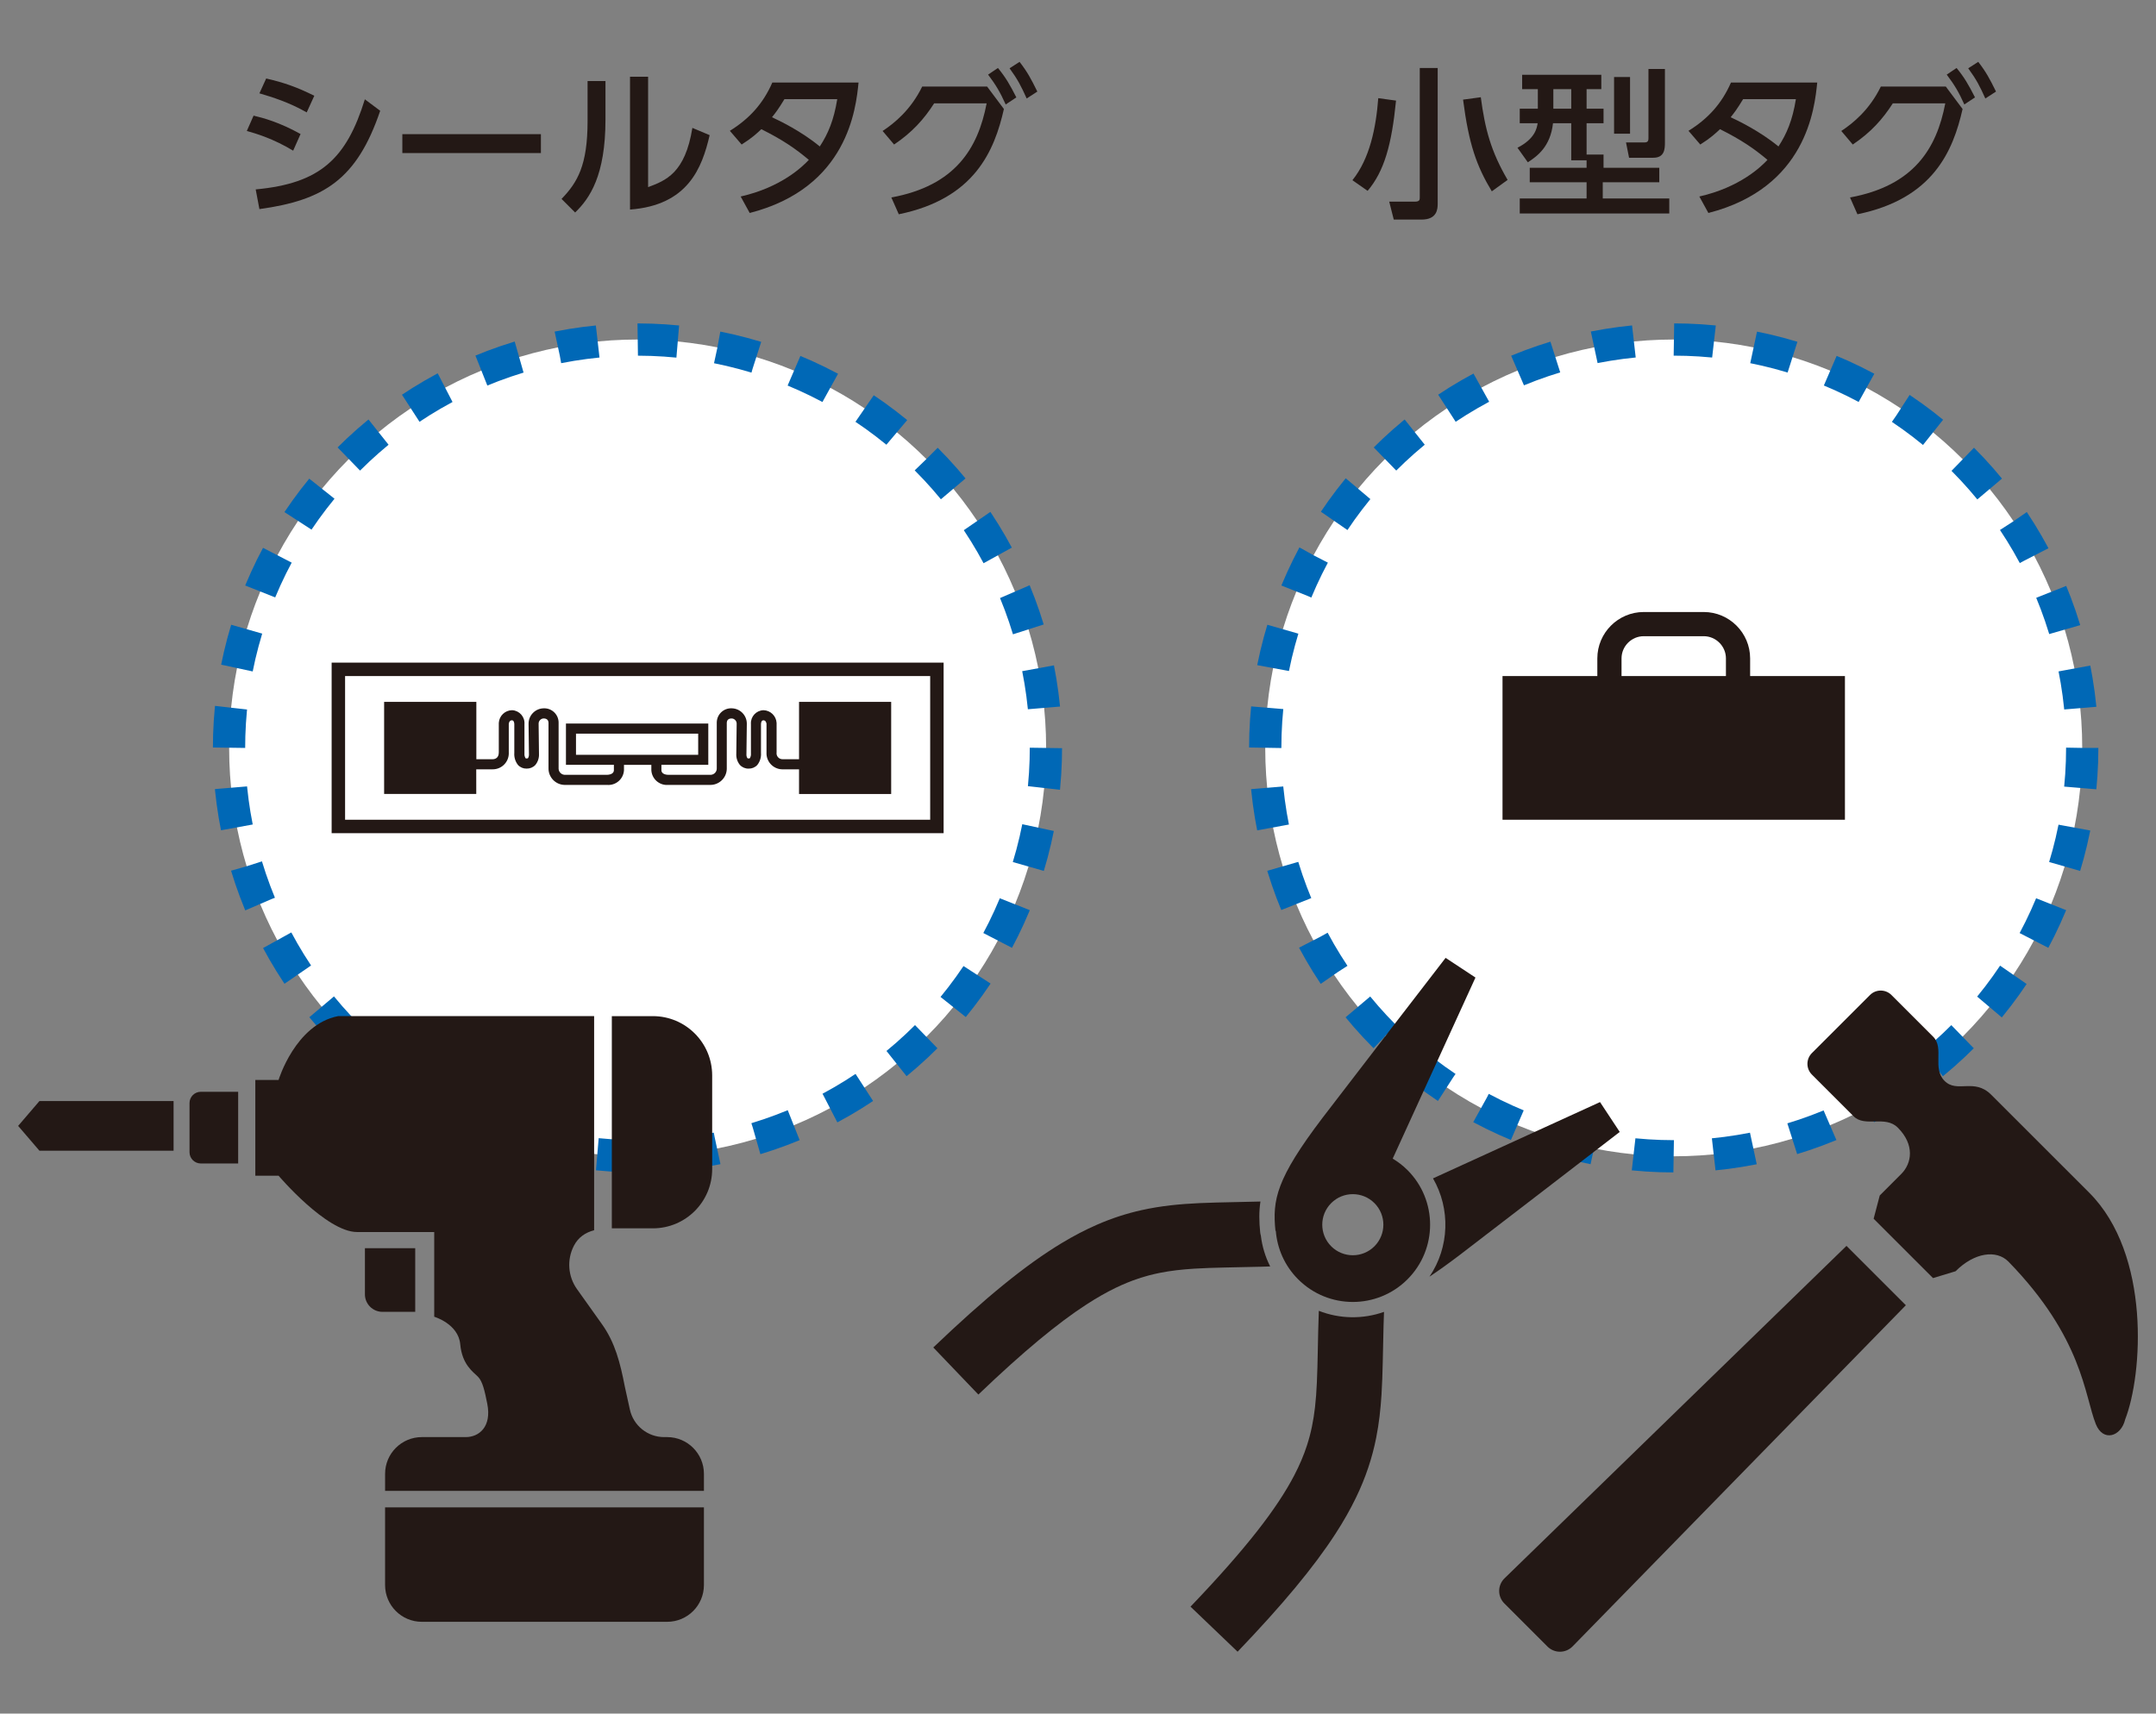
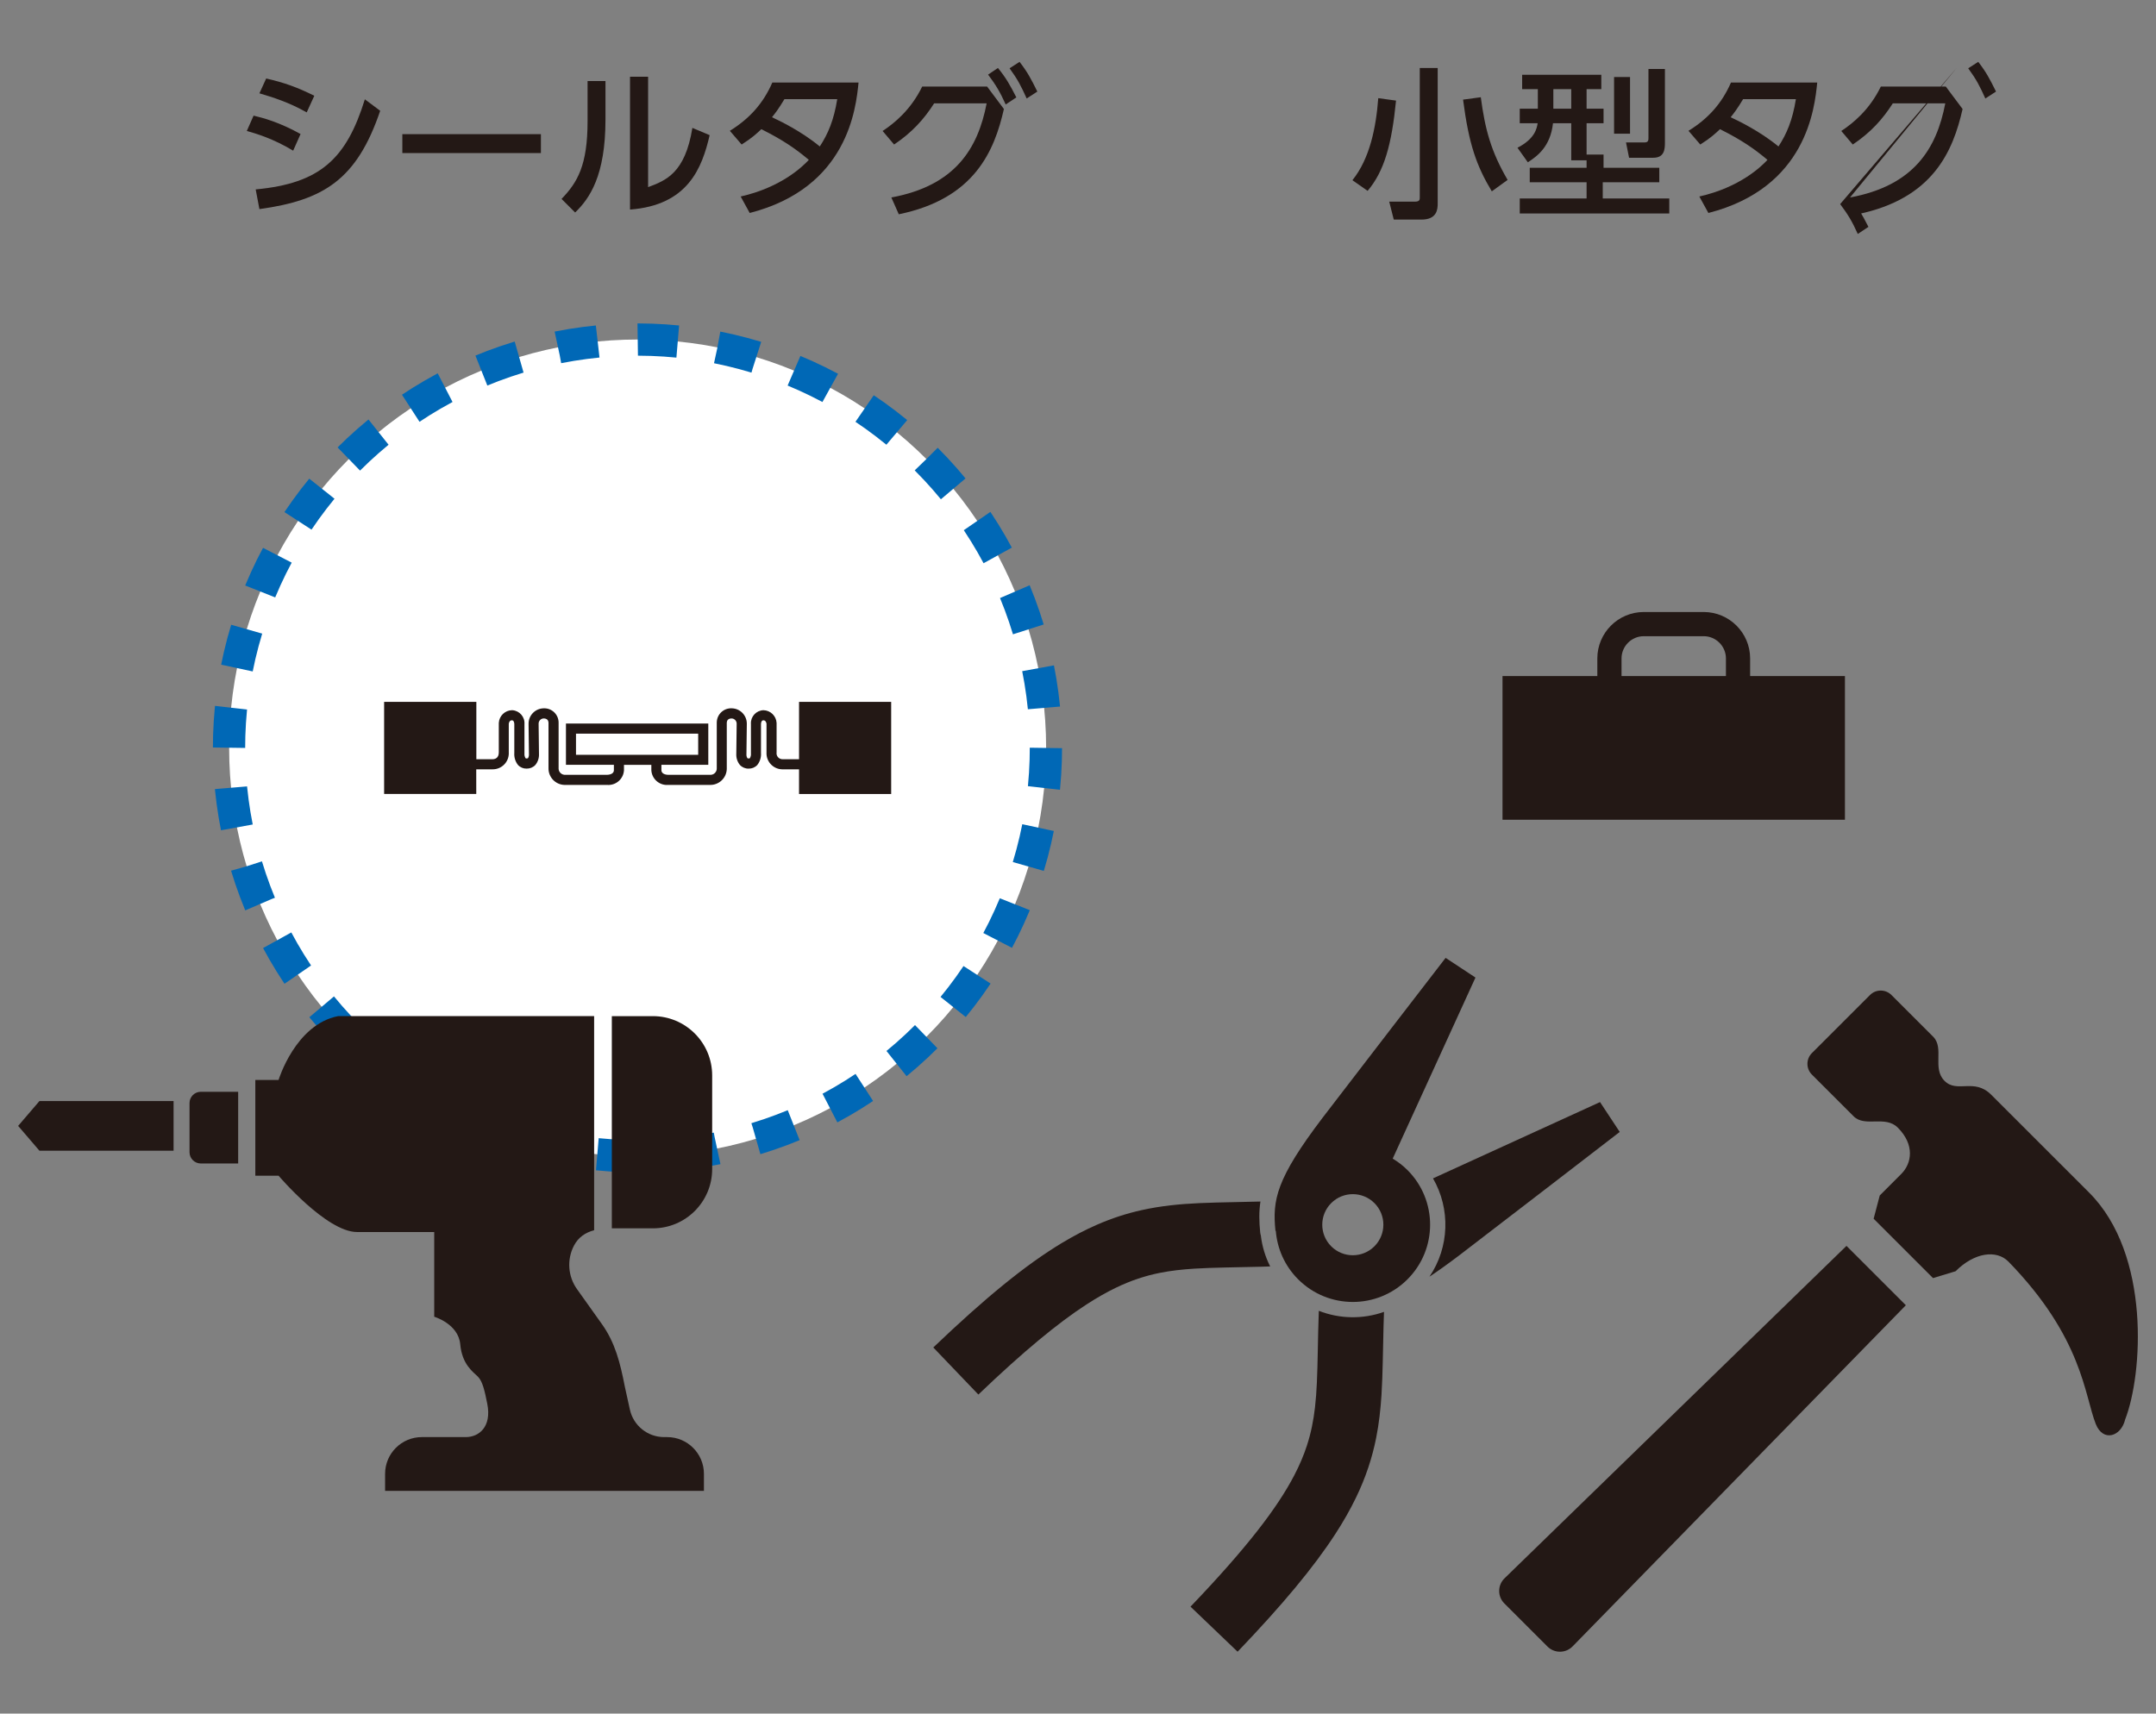
<svg xmlns="http://www.w3.org/2000/svg" version="1.1" id="レイヤー_1" x="0px" y="0px" width="400px" height="318px" viewBox="0 0 400 318" style="enable-background:new 0 0 400 318;" xml:space="preserve">
  <rect x="0" y="0" width="400" height="318" fill="#808080" stroke="none" />
  <style type="text/css">
	.st0{fill:#FFFFFF;}
	.st1{fill:none;stroke:#0068B6;stroke-width:5.987;stroke-miterlimit:10;stroke-dasharray:7.441,7.441;}
	.st2{fill:#231815;}
	.st3{fill:none;stroke:#231815;stroke-width:4.49;stroke-miterlimit:10;}
</style>
  <g>
    <g>
      <g>
        <g>
          <circle class="st0" cx="118.299" cy="138.795" r="75.788" />
          <ellipse transform="matrix(0.707 -0.707 0.707 0.707 -63.494 124.302)" class="st1" cx="118.299" cy="138.795" rx="75.788" ry="75.788" />
        </g>
        <g id="グループ_429_00000131351727064455821190000015230253748303142804_">
-           <path id="パス_1436_00000181798244868797607000000014568273492049392045_" class="st2" d="M61.529,122.969v31.651h113.539      v-31.651H61.529z M172.575,152.126H64.023v-26.665h108.552V152.126z" />
          <path id="パス_1437_00000164478153842408789400000005706169595286145697_" class="st2" d="M88.356,142.769h3.033      c1.644,0.016,2.99-1.303,3.007-2.947c0.001-0.064-0.001-0.129-0.004-0.193v-5.318c0.032-0.219,0.15-0.64,0.583-0.64      c0.398,0,0.44,0.558,0.443,0.719v5.346c-0.058,0.802,0.186,1.596,0.684,2.227c0.41,0.443,0.991,0.688,1.594,0.674      c0.613,0.017,1.205-0.228,1.626-0.674c0.478-0.585,0.718-1.328,0.674-2.083l-0.067-5.542c-0.026-0.533,0.386-0.985,0.918-1.011      c0.002,0,0.005,0,0.007,0c0.718,0,0.89,0.438,0.91,0.772v8.424c-0.05,1.684,1.275,3.091,2.959,3.141      c0.06,0.002,0.12,0.002,0.18,0h7.722c1.595,0.136,2.998-1.046,3.135-2.64c0.002-0.028,0.004-0.057,0.006-0.086v-0.996h5.077      v0.996c0.089,1.598,1.457,2.821,3.055,2.732c0.029-0.002,0.057-0.004,0.086-0.006h7.713c1.684,0.05,3.091-1.275,3.141-2.959      c0.002-0.06,0.002-0.121,0-0.181V134.1c0.019-0.337,0.192-0.772,0.908-0.772c0.534,0.022,0.949,0.472,0.927,1.006      c0,0.002,0,0.003,0,0.005l-0.069,5.542c-0.043,0.754,0.197,1.497,0.674,2.083c0.421,0.446,1.013,0.691,1.626,0.674      c0.604,0.014,1.185-0.231,1.596-0.674c0.498-0.631,0.742-1.426,0.684-2.227v-5.346c0-0.168,0.044-0.719,0.443-0.719      c0.431,0,0.549,0.421,0.581,0.64v5.318c-0.089,1.643,1.17,3.047,2.813,3.136c0.063,0.003,0.126,0.005,0.19,0.004h3.033v4.58      h17.093v-17.102h-17.092v10.645h-3.033c-0.609,0.023-1.121-0.452-1.144-1.061c-0.003-0.07,0.001-0.14,0.012-0.209v-5.461      c-0.074-1.307-1.139-2.338-2.448-2.367c-1.331,0.05-2.369,1.17-2.318,2.5c0.001,0.03,0.003,0.06,0.005,0.089v5.451      c0.028,0.298-0.04,0.598-0.192,0.856c-0.02,0.022-0.061,0.066-0.221,0.066s-0.233-0.052-0.253-0.074      c-0.13-0.22-0.189-0.475-0.168-0.73l0.071-5.643c0.009-1.559-1.238-2.836-2.797-2.864c-1.466-0.067-2.709,1.067-2.776,2.533      c-0.001,0.03-0.002,0.06-0.003,0.091v8.445c0.053,0.649-0.43,1.219-1.079,1.272c-0.064,0.005-0.128,0.005-0.191,0h-7.729      c-0.207,0-1.27-0.059-1.27-0.858v-0.996h8.697v-7.66h-26.409v7.66h8.894v0.996c0,0.799-1.063,0.854-1.27,0.858h-7.715      c-0.654,0.047-1.223-0.445-1.271-1.099c-0.004-0.058-0.004-0.115,0-0.173v-8.445c-0.017-1.467-1.22-2.643-2.688-2.626      c-0.03,0-0.06,0.001-0.091,0.003c-1.558,0.03-2.804,1.306-2.795,2.864l0.071,5.643c0.019,0.255-0.04,0.509-0.168,0.73      c-0.02,0.022-0.069,0.074-0.254,0.074c-0.158,0-0.199-0.044-0.219-0.066c-0.152-0.258-0.22-0.557-0.192-0.856v-5.451      c0.1-1.328-0.896-2.485-2.224-2.585c-0.03-0.002-0.059-0.004-0.089-0.005c-1.309,0.028-2.376,1.06-2.448,2.367v5.461      c0,1.08-0.716,1.26-1.132,1.27h-3.033v-10.645h-17.11v17.095h17.095L88.356,142.769z M106.864,136.152h22.67v3.919h-22.67      V136.152z" />
        </g>
      </g>
      <g>
        <g>
          <path class="st2" d="M54.39,27.959c-3.718-2.245-6.893-3.175-8.6-3.654l1.257-2.847c1.766,0.421,4.736,1.198,8.717,3.414      L54.39,27.959z M47.439,35.15c11.985-1.111,16.837-5.694,20.252-16.72l2.847,2.128c-4.344,12.792-10.488,16.598-22.409,18.246      L47.439,35.15z M56.904,20.856c-3.385-1.918-6.349-2.812-8.775-3.537l1.257-2.754c3.385,0.778,5.724,1.619,8.927,3.204      L56.904,20.856z" />
          <path class="st2" d="M100.354,24.901v3.508H74.647v-3.508H100.354z" />
          <path class="st2" d="M112.333,22.177c0,10.424-2.935,14.651-5.63,17.258l-2.52-2.52c2.941-3.052,4.829-6.203,4.829-14.44v-7.431      h3.321V22.177z M120.243,34.729c3.268-1.228,6.864-2.578,8.214-10.997l3.204,1.35c-1.409,6.08-4.016,13.002-14.774,13.809      V14.238h3.356V34.729z" />
          <path class="st2" d="M135.408,24.276c3.595-2.222,6.174-5.04,7.881-8.962h15.996c-0.479,4.765-1.976,19.538-20.193,24.21      l-1.678-3.058c7.553-1.707,11.506-5.572,12.646-6.799c-2.455-2.07-4.852-3.718-8.81-5.694c-0.836,0.783-1.707,1.619-3.654,2.847      L135.408,24.276z M145.534,18.4c-1.076,1.795-1.678,2.578-2.309,3.356c1.292,0.602,5.396,2.549,8.869,5.425      c1.532-2.339,2.607-4.858,3.239-8.781H145.534z" />
          <path class="st2" d="M165.371,36.647c11.833-2.187,16.06-9.05,17.679-17.469h-9.74c-1.859,2.906-4.075,5.396-7.431,7.641      l-2.128-2.514c2.187-1.438,5.244-3.929,7.343-8.243h12.043l3.116,4.168c-1.766,7.787-5.455,16.656-19.503,19.533L165.371,36.647      z M185.149,12.618c1.467,1.795,2.187,3.058,3.414,5.455l-1.976,1.315c-1.052-2.339-1.83-3.625-3.268-5.542L185.149,12.618z       M189.159,11.478c1.438,1.859,2.099,3.087,3.297,5.513l-1.976,1.286c-1.052-2.333-1.649-3.502-3.175-5.601L189.159,11.478z" />
        </g>
      </g>
    </g>
    <g>
      <g>
        <g>
-           <circle class="st0" cx="310.525" cy="138.795" r="75.788" />
-           <circle class="st1" cx="310.525" cy="138.795" r="75.788" />
-         </g>
+           </g>
        <g id="グループ_429_00000156579353373670033170000007048281901494292377_">
          <path id="パス_1436_00000165196463099330871210000007274120872999409300_" class="st2" d="M342.289,152.126h-63.528v-26.665      h63.528V152.126z" />
        </g>
        <g id="グループ_429_00000170968335542836839250000000491494479308040365_">
          <g>
            <g id="パス_1436_00000044176269504316455330000010181167749267027372_">
              <path class="st3" d="M322.455,129.455c0,3.5-2.864,6.364-6.364,6.364h-11.132c-3.5,0-6.364-2.864-6.364-6.364v-7.271        c0-3.5,2.864-6.364,6.364-6.364h11.132c3.5,0,6.364,2.864,6.364,6.364V129.455z" />
            </g>
          </g>
        </g>
      </g>
      <g>
        <g>
          <path class="st2" d="M259.005,18.669c-0.813,8.208-2.187,13.096-5.273,16.75l-2.818-1.976c3.204-3.987,4.373-9.681,4.794-15.224      L259.005,18.669z M266.734,12.618v25.168c0,0.988-0.088,2.964-2.999,2.964h-5.151l-0.842-3.327h4.736      c0.93,0,0.93-0.386,0.93-0.778V12.618H266.734z M276.772,35.507c-2.818-4.7-4.256-8.688-5.332-17.019l3.291-0.444      c0.783,5.928,1.888,10.067,4.975,15.341L276.772,35.507z" />
          <path class="st2" d="M294.358,29.754h-2.847v-6.887h-3.385c-0.479,4.344-2.906,6.109-4.671,7.249l-1.918-2.695      c3.262-1.678,3.595-3.625,3.742-4.554h-3.321v-2.701h3.356v-3.625h-2.911v-2.666h14.686v2.666h-2.73v3.625h3.145v2.701h-3.145      v5.811h3.145v2.455h10.342v2.695h-10.488v2.999h12.342v2.789h-27.741v-2.789h12.4v-2.999h-10.547v-2.695h10.547V29.754z       M288.19,16.541v3.625h3.321v-3.625H288.19z M299.456,14.296h2.964v10.518h-2.964V14.296z M305.834,12.8h3.058v13.628      c0,1.204-0.058,2.847-2.157,2.847h-4.496l-0.567-2.847h3.502c0.661,0,0.661-0.509,0.661-0.807V12.8z" />
          <path class="st2" d="M313.265,24.276c3.595-2.222,6.174-5.04,7.881-8.962h16.001c-0.479,4.765-1.976,19.538-20.193,24.21      l-1.678-3.058c7.548-1.707,11.506-5.572,12.64-6.799c-2.455-2.07-4.852-3.718-8.805-5.694c-0.842,0.783-1.707,1.619-3.66,2.847      L313.265,24.276z M323.396,18.4c-1.082,1.795-1.678,2.578-2.309,3.356c1.286,0.602,5.39,2.549,8.869,5.425      c1.526-2.339,2.607-4.858,3.233-8.781H323.396z" />
-           <path class="st2" d="M343.233,36.647c11.833-2.187,16.06-9.05,17.673-17.469h-9.734c-1.859,2.906-4.075,5.396-7.431,7.641      l-2.128-2.514c2.187-1.438,5.244-3.929,7.337-8.243H361l3.116,4.168c-1.771,7.787-5.455,16.656-19.509,19.533L343.233,36.647z       M363.005,12.618c1.467,1.795,2.187,3.058,3.414,5.455l-1.976,1.315c-1.046-2.339-1.83-3.625-3.268-5.542L363.005,12.618z       M367.022,11.478c1.438,1.859,2.099,3.087,3.297,5.513l-1.982,1.286c-1.046-2.333-1.649-3.502-3.175-5.601L367.022,11.478z" />
+           <path class="st2" d="M343.233,36.647c11.833-2.187,16.06-9.05,17.673-17.469h-9.734c-1.859,2.906-4.075,5.396-7.431,7.641      l-2.128-2.514c2.187-1.438,5.244-3.929,7.337-8.243H361l3.116,4.168c-1.771,7.787-5.455,16.656-19.509,19.533L343.233,36.647z       c1.467,1.795,2.187,3.058,3.414,5.455l-1.976,1.315c-1.046-2.339-1.83-3.625-3.268-5.542L363.005,12.618z       M367.022,11.478c1.438,1.859,2.099,3.087,3.297,5.513l-1.982,1.286c-1.046-2.333-1.649-3.502-3.175-5.601L367.022,11.478z" />
        </g>
      </g>
    </g>
    <g>
      <g>
        <path class="st2" d="M35.161,204.705v9.119c0,1.156,0.939,2.092,2.097,2.092h6.928v-13.305h-6.928     C36.099,202.612,35.161,203.55,35.161,204.705z" />
        <polygon class="st2" points="3.366,208.941 7.316,213.548 32.203,213.548 32.203,204.332 7.316,204.332    " />
-         <path class="st2" d="M77.036,231.637h-9.333v8.557c0,1.798,1.457,3.255,3.255,3.255h6.078L77.036,231.637L77.036,231.637z" />
        <path class="st2" d="M121.124,188.571h-7.612v39.38h7.612c6.08,0,11.005-4.926,11.005-11.005v-17.365     C132.129,193.501,127.203,188.571,121.124,188.571z" />
        <path class="st2" d="M123.78,266.693h-0.56c-3.057,0-5.701-2.123-6.359-5.109l-0.93-4.22c-0.876-4.512-1.819-8.217-4.263-11.645     l-4.618-6.486c-1.683-2.364-1.907-5.47-0.577-8.047c0.827-1.604,2.166-2.463,3.755-2.883v-39.733H62.721     c-7.935,1.554-11.04,11.851-11.04,11.851H47.37v17.763h4.312c0,0,8.872,10.454,14.564,10.454c5.692,0,14.316,0,14.316,0v15.72     c0,0,4.478,1.311,4.825,5.105c0.344,3.793,2.42,5.152,3.281,6.017c0.863,0.861,1.255,2.622,1.731,5.014     c0.865,4.312-1.559,6.198-3.974,6.198c-2.414,0-8.159,0-8.159,0c-3.77,0-6.822,3.055-6.822,6.822v3.154h59.155v-3.154     C130.598,269.748,127.545,266.693,123.78,266.693z" />
-         <path class="st2" d="M71.443,294.15c0,3.768,3.053,6.822,6.822,6.822h45.515c3.765,0,6.818-3.055,6.818-6.822v-14.42H71.443     V294.15z" />
      </g>
      <g>
        <g>
          <path class="st2" d="M287.102,305.563c0.622,0.622,1.472,0.97,2.352,0.959s1.719-0.375,2.329-1.011l61.809-63.288      l-11.016-11.016l-63.423,61.674c-0.636,0.607-1.004,1.449-1.011,2.329c-0.011,0.88,0.333,1.73,0.959,2.352L287.102,305.563z" />
          <path class="st2" d="M394.282,263.405c3.228-8.26,4.808-30.588-6.676-42.072c-6.096-6.096-18.175-18.172-18.175-18.172      c-3.171-3.175-6.317-0.228-8.661-2.572c-2.344-2.344,0-6.092-2.112-8.2l-7.736-7.736c-1.101-1.101-2.887-1.101-3.984,0      l-10.78,10.776c-1.101,1.101-1.104,2.887,0,3.988l7.736,7.736c2.108,2.112,5.856-0.236,8.2,2.108      c3.168,3.164,2.629,6.616,0.637,8.605l-3.984,3.988l-1.134,4.314l11.02,11.016l4.179-1.269c3.516-3.516,7.586-4.014,9.788-1.812      c13.832,14.188,14.128,24.911,16.236,30.184C390.178,267.647,393.522,266.625,394.282,263.405z M372.576,234.079      C372.56,234.06,372.553,234.052,372.576,234.079L372.576,234.079z" />
        </g>
        <g>
          <path class="st2" d="M233.898,235.077c0.572-0.017,1.159-0.034,1.755-0.055c-0.901-1.785-1.494-3.72-1.729-5.728      c-0.06-0.186-0.099-0.38-0.12-0.576c-0.207-2.013-0.244-3.846,0.043-5.741c-1.742,0.053-3.406,0.085-5.015,0.114      c-2.181,0.047-4.269,0.089-6.325,0.183c-3.592,0.167-7.111,0.496-10.734,1.306c-2.713,0.603-5.468,1.481-8.295,2.719      c-2.121,0.926-4.283,2.053-6.523,3.405c-3.36,2.029-6.897,4.563-10.8,7.74c-3.902,3.175-8.173,6.996-13.004,11.616l8.363,8.736      c8.414-8.057,14.83-13.327,20.05-16.711c1.958-1.27,3.747-2.279,5.42-3.089c2.935-1.415,5.508-2.238,8.195-2.78      c2.014-0.401,4.1-0.637,6.425-0.783C225.082,235.214,229.085,235.208,233.898,235.077z" />
          <path class="st2" d="M244.678,243.258c-0.099,2.669-0.143,5.103-0.189,7.344c-0.043,2.169-0.087,4.158-0.173,6.002      c-0.074,1.614-0.181,3.114-0.344,4.542c-0.288,2.498-0.737,4.766-1.501,7.114c-0.574,1.761-1.328,3.574-2.363,5.557      c-1.552,2.975-3.742,6.338-6.865,10.321c-3.122,3.987-7.167,8.586-12.369,14.021l8.736,8.363      c8.345-8.724,14.084-15.62,18.118-21.827c1.51-2.325,2.776-4.557,3.832-6.738c1.849-3.812,3.033-7.483,3.752-11.091      c0.541-2.705,0.827-5.361,0.996-8.038c0.251-4.021,0.247-8.095,0.378-12.717c0.024-0.865,0.051-1.749,0.086-2.656      C252.863,244.845,248.549,244.779,244.678,243.258z" />
          <path class="st2" d="M261.125,217.138c-0.84-0.84-1.765-1.538-2.738-2.125l15.355-33.601l-5.54-3.654      c0,0-19.778,25.662-22.795,29.633c-8.678,11.416-9.353,15.325-8.772,21.038l0.061-0.03c0.256,3.287,1.637,6.502,4.151,9.017      c5.6,5.599,14.68,5.597,20.278,0C266.725,231.815,266.725,222.737,261.125,217.138z M254.995,231.286      c-2.214,2.213-5.804,2.213-8.017,0c-2.214-2.215-2.214-5.804,0-8.017c2.213-2.215,5.803-2.215,8.017,0      C257.208,225.482,257.208,229.07,254.995,231.286z" />
          <path class="st2" d="M296.851,204.522l-30.987,14.158c3.266,5.656,3.046,12.785-0.658,18.242      c1.669-1.106,3.536-2.447,5.667-4.067c3.971-3.017,29.633-22.793,29.633-22.793L296.851,204.522z" />
        </g>
      </g>
    </g>
  </g>
</svg>